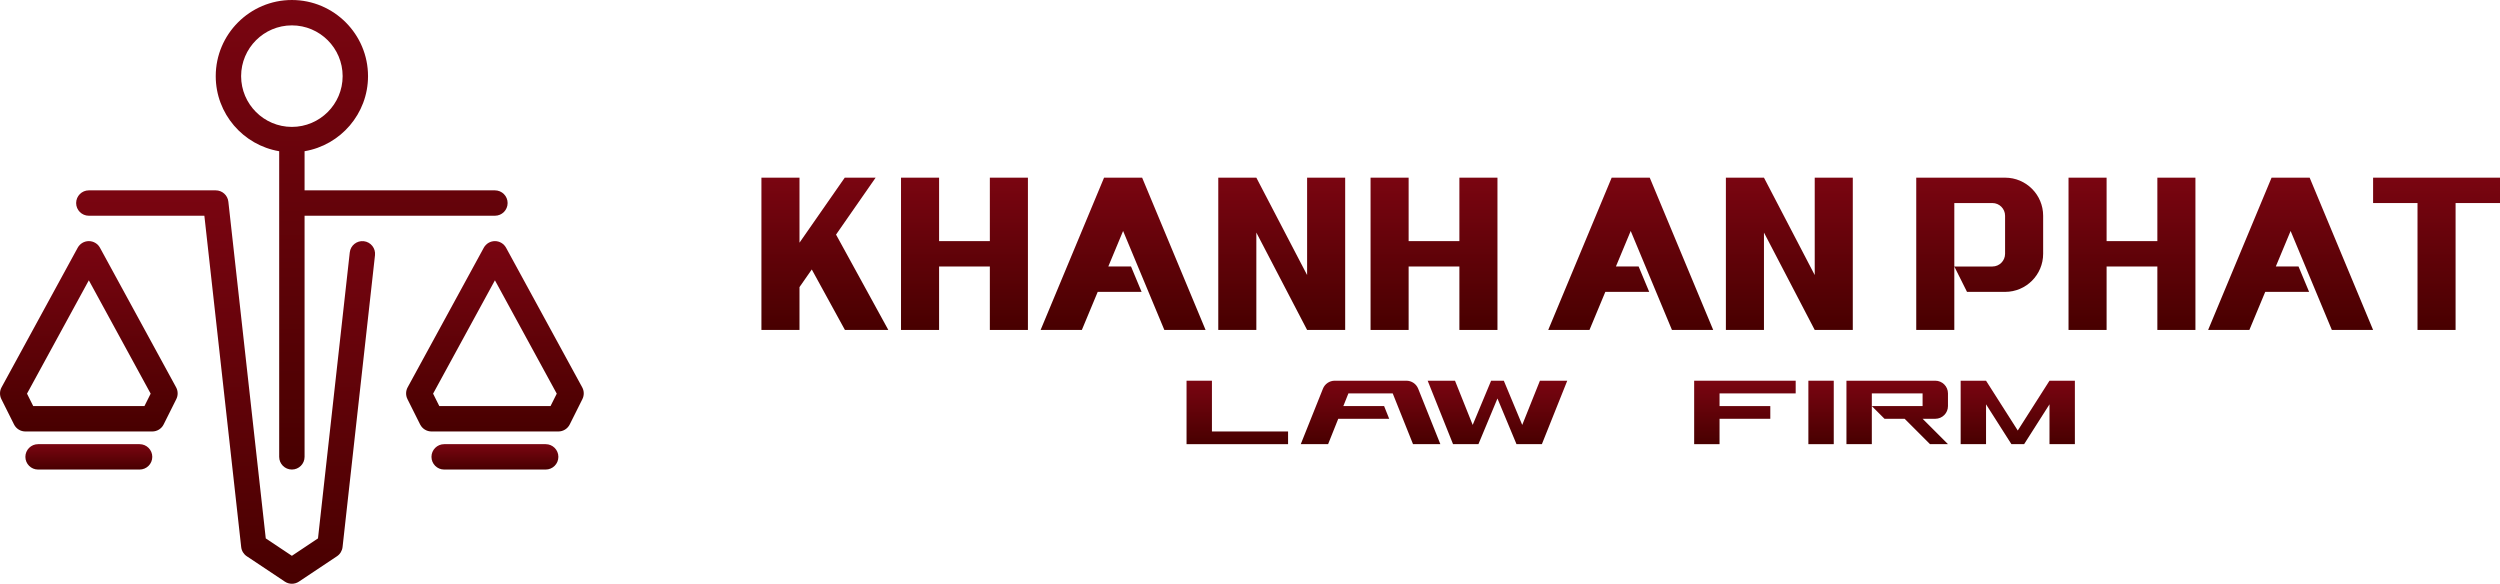
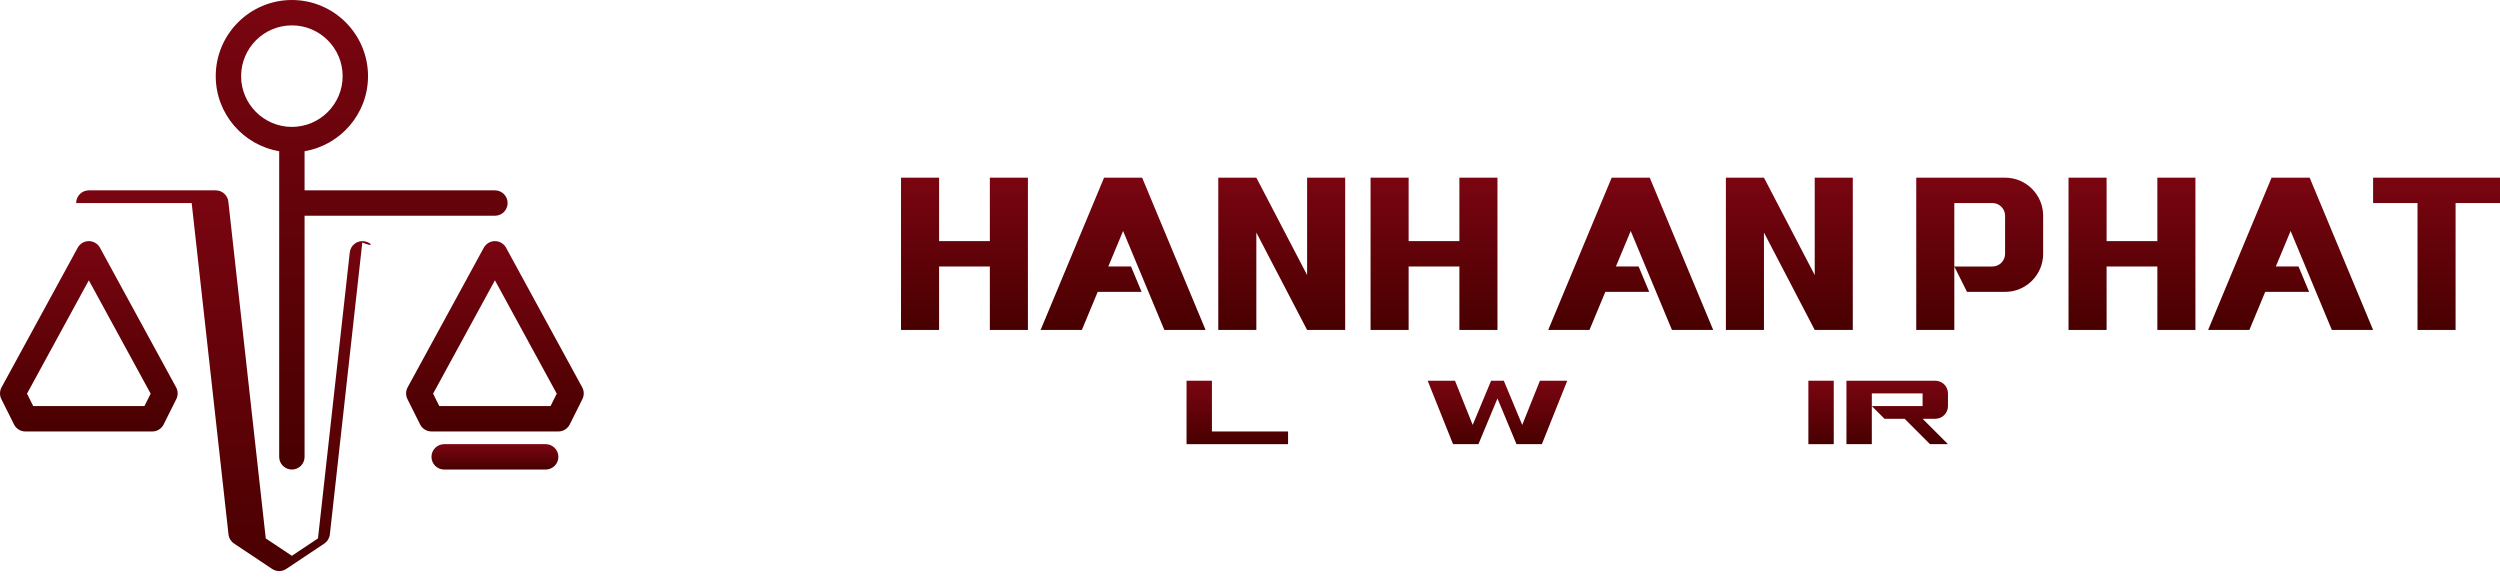
<svg xmlns="http://www.w3.org/2000/svg" version="1.1" id="Layer_1" x="0px" y="0px" viewBox="0 0 985 230" style="enable-background:new 0 0 985 230;" xml:space="preserve">
  <style type="text/css">
	.st0{fill:url(#SVGID_1_);}
	.st1{fill:url(#SVGID_00000053542915815139702240000017563776694406691739_);}
	.st2{fill:url(#SVGID_00000114795342528702483790000000779280615982578587_);}
	.st3{fill:url(#SVGID_00000028307906450749780880000012608839700768842640_);}
	.st4{fill:url(#SVGID_00000161593475907760591160000011770292754928557198_);}
	.st5{fill:url(#SVGID_00000096767447153796413640000014029520559811307435_);}
	.st6{fill:url(#SVGID_00000034808214034673500300000002542115823557501847_);}
	.st7{fill:url(#SVGID_00000035529669583307633050000001538382861789982358_);}
	.st8{fill:url(#SVGID_00000145059454986999296770000011728694401933224079_);}
	.st9{fill:url(#SVGID_00000146491219510791308910000003829414158527425946_);}
	.st10{fill:url(#SVGID_00000090255180665276056000000014991263969811298196_);}
	.st11{fill:url(#SVGID_00000059990232255591710960000007957805004426827904_);}
	.st12{fill:url(#SVGID_00000167354064020662227910000006856904321393466038_);}
	.st13{fill:url(#SVGID_00000048472432734588511480000012332695294566707853_);}
	.st14{fill:url(#SVGID_00000013902066049938426720000004732765495608973460_);}
	.st15{fill:url(#SVGID_00000141416176604098807860000000372395270248255879_);}
	.st16{fill:url(#SVGID_00000168816836000409702040000010170094791392129170_);}
	.st17{fill:url(#SVGID_00000110443366945482989770000016999802207127806640_);}
	.st18{fill:url(#SVGID_00000043436341240998594110000003999912441444893058_);}
	.st19{fill:url(#SVGID_00000182492715492054425050000000403511500021206413_);}
	.st20{fill:url(#SVGID_00000000212740881211767580000003118118557156515469_);}
	.st21{fill:url(#SVGID_00000018947382589401057970000017034328136172219281_);}
	.st22{fill:url(#SVGID_00000137812721816834124310000005316867979477561736_);}
	.st23{fill:url(#SVGID_00000019667691609542323960000014147375181383709865_);}
</style>
  <g>
    <g>
      <g>
        <linearGradient id="SVGID_1_" gradientUnits="userSpaceOnUse" x1="380" y1="130" x2="380" y2="70">
          <stop offset="0" style="stop-color:#480000" />
          <stop offset="1" style="stop-color:#7A0511" />
        </linearGradient>
        <polygon class="st0" points="390,70 390,95 370,95 370,70 355,70 355,130 370,130 370,105 390,105 390,130 405,130 405,70    " />
        <linearGradient id="SVGID_00000168798074393190713430000005357250492286881697_" gradientUnits="userSpaceOnUse" x1="565" y1="130" x2="565" y2="70">
          <stop offset="0" style="stop-color:#480000" />
          <stop offset="1" style="stop-color:#7A0511" />
        </linearGradient>
        <polygon style="fill:url(#SVGID_00000168798074393190713430000005357250492286881697_);" points="575,70 575,95 555,95 555,70      540,70 540,130 555,130 555,105 575,105 575,130 590,130 590,70    " />
        <linearGradient id="SVGID_00000135676019227499281100000016032146838272434589_" gradientUnits="userSpaceOnUse" x1="840" y1="130" x2="840" y2="70">
          <stop offset="0" style="stop-color:#480000" />
          <stop offset="1" style="stop-color:#7A0511" />
        </linearGradient>
        <polygon style="fill:url(#SVGID_00000135676019227499281100000016032146838272434589_);" points="850,70 850,95 830,95 830,70      815,70 815,130 830,130 830,105 850,105 850,130 865,130 865,70    " />
        <linearGradient id="SVGID_00000123430054290922249480000004639439483294509473_" gradientUnits="userSpaceOnUse" x1="505" y1="130" x2="505" y2="70">
          <stop offset="0" style="stop-color:#480000" />
          <stop offset="1" style="stop-color:#7A0511" />
        </linearGradient>
        <polygon style="fill:url(#SVGID_00000123430054290922249480000004639439483294509473_);" points="515,70 515,108.37 495,70      485,70 480,70 480,130 495,130 495,91.63 515,130 525,130 530,130 530,70    " />
        <linearGradient id="SVGID_00000116926345011308787210000011351271870581316525_" gradientUnits="userSpaceOnUse" x1="705" y1="130" x2="705" y2="70">
          <stop offset="0" style="stop-color:#480000" />
          <stop offset="1" style="stop-color:#7A0511" />
        </linearGradient>
        <polygon style="fill:url(#SVGID_00000116926345011308787210000011351271870581316525_);" points="715,70 715,108.37 695,70      685,70 680,70 680,130 695,130 695,91.63 715,130 725,130 730,130 730,70    " />
        <linearGradient id="SVGID_00000047035227430274602740000009220739390130136254_" gradientUnits="userSpaceOnUse" x1="780" y1="130" x2="780" y2="70">
          <stop offset="0" style="stop-color:#480000" />
          <stop offset="1" style="stop-color:#7A0511" />
        </linearGradient>
        <path style="fill:url(#SVGID_00000047035227430274602740000009220739390130136254_);" d="M755,70v60h15v-25V80h15     c2.76,0,5,2.24,5,5v15c0,2.76-2.24,5-5,5h-15l5,10h15c8.28,0,15-6.72,15-15V85c0-8.28-6.72-15-15-15H755z" />
        <linearGradient id="SVGID_00000183960981190130348380000008039270463991993761_" gradientUnits="userSpaceOnUse" x1="642.5" y1="130" x2="642.5" y2="70">
          <stop offset="0" style="stop-color:#480000" />
          <stop offset="1" style="stop-color:#7A0511" />
        </linearGradient>
        <polygon style="fill:url(#SVGID_00000183960981190130348380000008039270463991993761_);" points="650,70 635,70 610,130      626.25,130 632.5,115 649.79,115 645.62,105 636.67,105 642.5,91 658.75,130 675,130    " />
        <linearGradient id="SVGID_00000124156479544362122830000008122287993583569079_" gradientUnits="userSpaceOnUse" x1="442.5" y1="130" x2="442.5" y2="70">
          <stop offset="0" style="stop-color:#480000" />
          <stop offset="1" style="stop-color:#7A0511" />
        </linearGradient>
        <polygon style="fill:url(#SVGID_00000124156479544362122830000008122287993583569079_);" points="450,70 435,70 410,130      426.25,130 432.5,115 449.79,115 445.62,105 436.67,105 442.5,91 458.75,130 475,130    " />
        <linearGradient id="SVGID_00000161612068665876208630000006772487888288163498_" gradientUnits="userSpaceOnUse" x1="902.5" y1="130" x2="902.5" y2="70">
          <stop offset="0" style="stop-color:#480000" />
          <stop offset="1" style="stop-color:#7A0511" />
        </linearGradient>
        <polygon style="fill:url(#SVGID_00000161612068665876208630000006772487888288163498_);" points="910,70 895,70 870,130      886.25,130 892.5,115 909.79,115 905.62,105 896.67,105 902.5,91 918.75,130 935,130    " />
        <linearGradient id="SVGID_00000064317364958858387920000002886525122827009424_" gradientUnits="userSpaceOnUse" x1="960" y1="130" x2="960" y2="70">
          <stop offset="0" style="stop-color:#480000" />
          <stop offset="1" style="stop-color:#7A0511" />
        </linearGradient>
        <polygon style="fill:url(#SVGID_00000064317364958858387920000002886525122827009424_);" points="985,70 935,70 935,80 952.5,80      952.5,130 967.5,130 967.5,80 985,80    " />
        <linearGradient id="SVGID_00000129907546408102578080000013424427518671132596_" gradientUnits="userSpaceOnUse" x1="325" y1="130" x2="325" y2="70">
          <stop offset="0" style="stop-color:#480000" />
          <stop offset="1" style="stop-color:#7A0511" />
        </linearGradient>
-         <polygon style="fill:url(#SVGID_00000129907546408102578080000013424427518671132596_);" points="329.4,92.43 345,70 332.83,70      315,95.62 315,70 300,70 300,130 315,130 315,113.12 319.84,106.17 332.9,130 350,130    " />
      </g>
      <g>
        <linearGradient id="SVGID_00000015346869023417376380000012314839613778563242_" gradientUnits="userSpaceOnUse" x1="487.5" y1="175" x2="487.5" y2="150">
          <stop offset="0" style="stop-color:#480000" />
          <stop offset="1" style="stop-color:#7A0511" />
        </linearGradient>
        <polygon style="fill:url(#SVGID_00000015346869023417376380000012314839613778563242_);" points="477.5,150 467.5,150 467.5,175      507.5,175 507.5,170 477.5,170    " />
        <linearGradient id="SVGID_00000032627475314095476890000000818208670286114442_" gradientUnits="userSpaceOnUse" x1="687.5" y1="175" x2="687.5" y2="150">
          <stop offset="0" style="stop-color:#480000" />
          <stop offset="1" style="stop-color:#7A0511" />
        </linearGradient>
-         <polygon style="fill:url(#SVGID_00000032627475314095476890000000818208670286114442_);" points="667.5,175 677.5,175 677.5,165      697.5,165 697.5,160 677.5,160 677.5,155 707.5,155 707.5,150 667.5,150    " />
        <linearGradient id="SVGID_00000168105432520276002550000016329383642922408840_" gradientUnits="userSpaceOnUse" x1="747.5" y1="175" x2="747.5" y2="150">
          <stop offset="0" style="stop-color:#480000" />
          <stop offset="1" style="stop-color:#7A0511" />
        </linearGradient>
        <path style="fill:url(#SVGID_00000168105432520276002550000016329383642922408840_);" d="M727.5,150v25h10v-15v-5h20v5h-20l5,5     h7.93l10,10h7.07l-10-10h5c2.76,0,5-2.24,5-5v-5c0-2.76-2.24-5-5-5H727.5z" />
        <linearGradient id="SVGID_00000168086874617425658950000010062186669640599950_" gradientUnits="userSpaceOnUse" x1="717.5" y1="175" x2="717.5" y2="150">
          <stop offset="0" style="stop-color:#480000" />
          <stop offset="1" style="stop-color:#7A0511" />
        </linearGradient>
        <rect x="712.5" y="150" style="fill:url(#SVGID_00000168086874617425658950000010062186669640599950_);" width="10" height="25" />
        <linearGradient id="SVGID_00000156573784066504738870000004469920760354267809_" gradientUnits="userSpaceOnUse" x1="590" y1="175" x2="590" y2="150">
          <stop offset="0" style="stop-color:#480000" />
          <stop offset="1" style="stop-color:#7A0511" />
        </linearGradient>
        <polygon style="fill:url(#SVGID_00000156573784066504738870000004469920760354267809_);" points="582.5,175 590,157 597.5,175      607.5,175 617.5,150 606.73,150 599.76,167.42 592.5,150 587.5,150 580.24,167.42 573.27,150 562.5,150 572.5,175    " />
        <linearGradient id="SVGID_00000133529588422309189290000002662501191649351313_" gradientUnits="userSpaceOnUse" x1="540" y1="175" x2="540" y2="150">
          <stop offset="0" style="stop-color:#480000" />
          <stop offset="1" style="stop-color:#7A0511" />
        </linearGradient>
-         <path style="fill:url(#SVGID_00000133529588422309189290000002662501191649351313_);" d="M521.24,153.14L512.5,175h10.77l4-10     h20.07l-2-5h-16.07l2-5h17.46l8,20h10.77l-8.74-21.86c-0.76-1.9-2.6-3.14-4.64-3.14h-28.23C523.84,150,522,151.24,521.24,153.14z     " />
        <linearGradient id="SVGID_00000171685017924143137060000000507822570159088550_" gradientUnits="userSpaceOnUse" x1="795" y1="175" x2="795" y2="150">
          <stop offset="0" style="stop-color:#480000" />
          <stop offset="1" style="stop-color:#7A0511" />
        </linearGradient>
-         <polygon style="fill:url(#SVGID_00000171685017924143137060000000507822570159088550_);" points="795,169.62 782.5,150      772.5,150 772.5,175 782.5,175 782.5,159.3 792.5,175 797.5,175 807.5,159.3 807.5,175 817.5,175 817.5,150 807.5,150    " />
      </g>
    </g>
    <g>
      <linearGradient id="SVGID_00000070799305028492033540000013682326893504576959_" gradientUnits="userSpaceOnUse" x1="142.5" y1="185" x2="142.5" y2="0">
        <stop offset="0" style="stop-color:#480000" />
        <stop offset="1" style="stop-color:#7A0511" />
      </linearGradient>
      <path style="fill:url(#SVGID_00000070799305028492033540000013682326893504576959_);" d="M110,59.58V180c0,2.76,2.24,5,5,5    c2.76,0,5-2.24,5-5V85h75c2.76,0,5-2.24,5-5s-2.24-5-5-5h-75V59.58c14.17-2.39,25-14.74,25-29.58c0-16.54-13.46-30-30-30    S85,13.46,85,30C85,44.84,95.83,57.19,110,59.58z M115,10c11.03,0,20,8.97,20,20s-8.97,20-20,20c-11.03,0-20-8.97-20-20    S103.97,10,115,10z" />
      <linearGradient id="SVGID_00000016789163802862009000000011714116423353175435_" gradientUnits="userSpaceOnUse" x1="35" y1="185" x2="35" y2="175">
        <stop offset="0" style="stop-color:#480000" />
        <stop offset="1" style="stop-color:#7A0511" />
      </linearGradient>
-       <path style="fill:url(#SVGID_00000016789163802862009000000011714116423353175435_);" d="M55,175H15c-2.76,0-5,2.24-5,5    s2.24,5,5,5h40c2.76,0,5-2.24,5-5S57.76,175,55,175z" />
      <linearGradient id="SVGID_00000128482124538277688220000016241169536693801348_" gradientUnits="userSpaceOnUse" x1="35" y1="170" x2="35" y2="95">
        <stop offset="0" style="stop-color:#480000" />
        <stop offset="1" style="stop-color:#7A0511" />
      </linearGradient>
      <path style="fill:url(#SVGID_00000128482124538277688220000016241169536693801348_);" d="M39.39,97.61C38.51,96,36.83,95,35,95    s-3.51,1-4.39,2.61l-30,55c-0.78,1.44-0.81,3.17-0.08,4.63l5,10C6.37,168.93,8.11,170,10,170h50c1.89,0,3.63-1.07,4.47-2.76l5-10    c0.73-1.46,0.7-3.19-0.08-4.63L39.39,97.61z M56.91,160H13.09l-2.45-4.9L35,110.44l24.36,44.66L56.91,160z" />
      <linearGradient id="SVGID_00000101071204749817225960000000786180762721434288_" gradientUnits="userSpaceOnUse" x1="195" y1="185" x2="195" y2="175">
        <stop offset="0" style="stop-color:#480000" />
        <stop offset="1" style="stop-color:#7A0511" />
      </linearGradient>
      <path style="fill:url(#SVGID_00000101071204749817225960000000786180762721434288_);" d="M215,175h-40c-2.76,0-5,2.24-5,5    s2.24,5,5,5h40c2.76,0,5-2.24,5-5S217.76,175,215,175z" />
      <linearGradient id="SVGID_00000059303495613395628570000012268382476484564155_" gradientUnits="userSpaceOnUse" x1="195" y1="170" x2="195" y2="95">
        <stop offset="0" style="stop-color:#480000" />
        <stop offset="1" style="stop-color:#7A0511" />
      </linearGradient>
      <path style="fill:url(#SVGID_00000059303495613395628570000012268382476484564155_);" d="M229.39,152.61l-30-55    C198.51,96,196.83,95,195,95s-3.51,1-4.39,2.61l-30,55c-0.78,1.44-0.81,3.17-0.08,4.63l5,10c0.85,1.69,2.58,2.76,4.47,2.76h50    c1.89,0,3.62-1.07,4.47-2.76l5-10C230.2,155.77,230.17,154.04,229.39,152.61z M216.91,160h-43.82l-2.45-4.9L195,110.44    l24.36,44.66L216.91,160z" />
      <linearGradient id="SVGID_00000157281267974261340710000006802406260735748482_" gradientUnits="userSpaceOnUse" x1="88.889" y1="230" x2="88.889" y2="75">
        <stop offset="0" style="stop-color:#480000" />
        <stop offset="1" style="stop-color:#7A0511" />
      </linearGradient>
-       <path style="fill:url(#SVGID_00000157281267974261340710000006802406260735748482_);" d="M143.33,95.03    c-2.74-0.3-5.22,1.67-5.52,4.42l-12.52,112.68L115,218.99l-10.29-6.86L89.97,79.45C89.69,76.92,87.55,75,85,75H35    c-2.76,0-5,2.24-5,5s2.24,5,5,5h45.52l14.51,130.55c0.16,1.47,0.97,2.79,2.2,3.61l15,10c0.84,0.56,1.81,0.84,2.77,0.84    s1.93-0.28,2.77-0.84l15-10c1.23-0.82,2.03-2.14,2.2-3.61l12.78-115C148.05,97.81,146.07,95.34,143.33,95.03z" />
+       <path style="fill:url(#SVGID_00000157281267974261340710000006802406260735748482_);" d="M143.33,95.03    c-2.74-0.3-5.22,1.67-5.52,4.42l-12.52,112.68L115,218.99l-10.29-6.86L89.97,79.45C89.69,76.92,87.55,75,85,75H35    c-2.76,0-5,2.24-5,5h45.52l14.51,130.55c0.16,1.47,0.97,2.79,2.2,3.61l15,10c0.84,0.56,1.81,0.84,2.77,0.84    s1.93-0.28,2.77-0.84l15-10c1.23-0.82,2.03-2.14,2.2-3.61l12.78-115C148.05,97.81,146.07,95.34,143.33,95.03z" />
    </g>
  </g>
</svg>